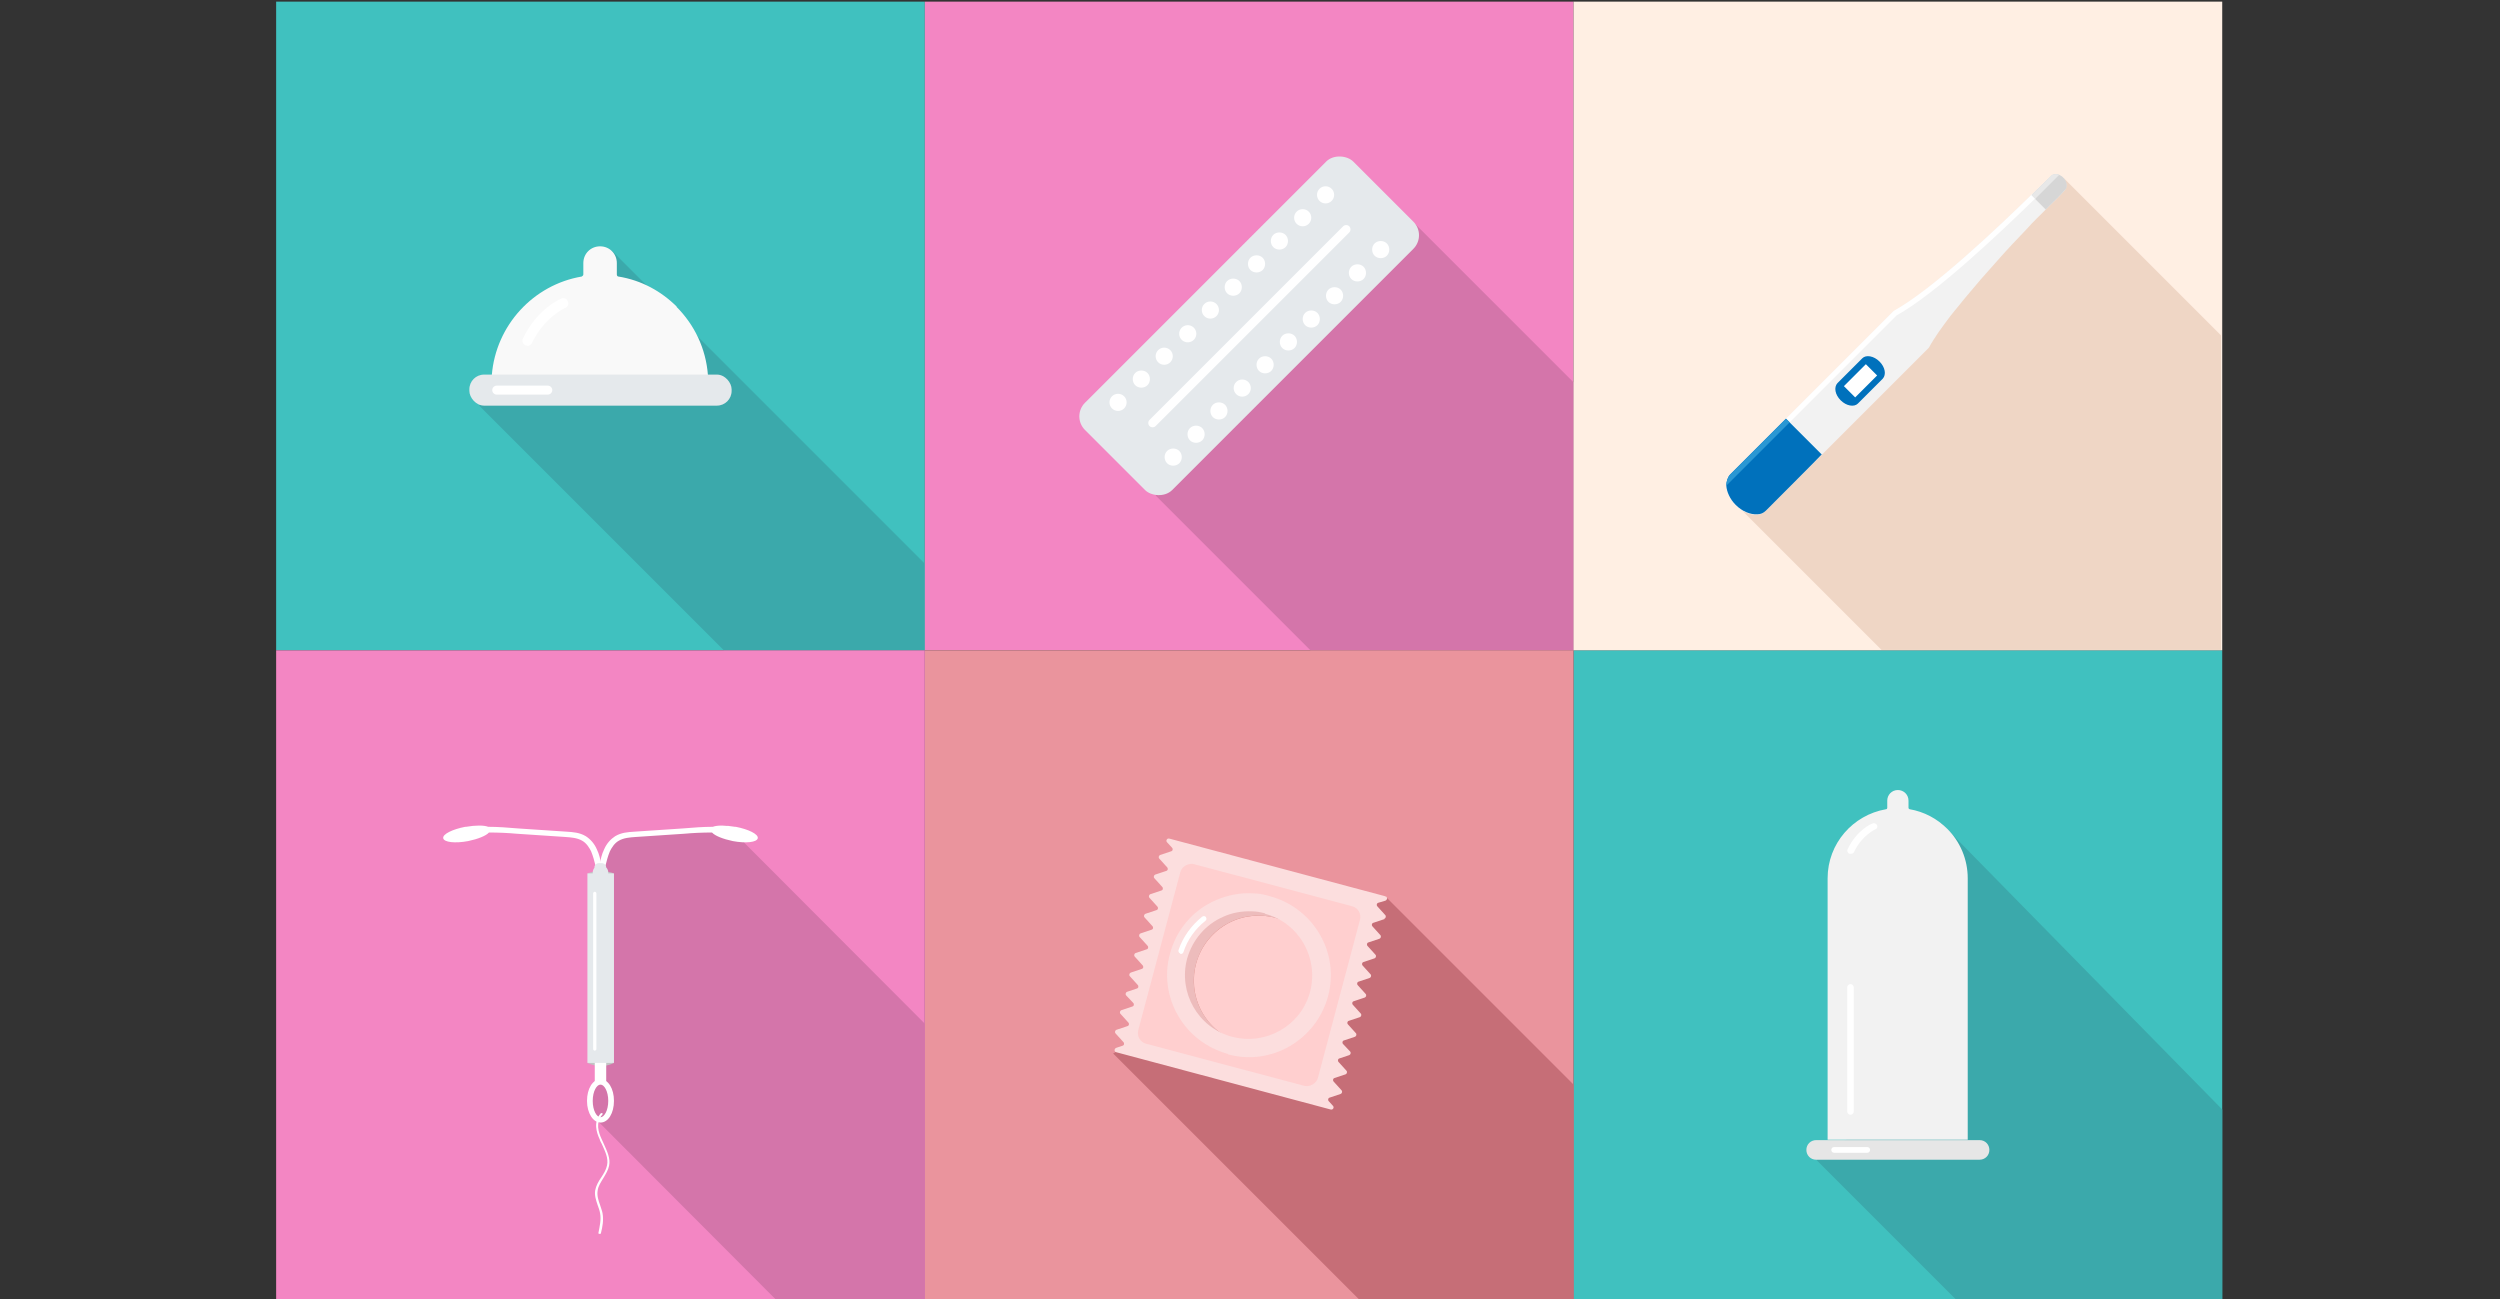
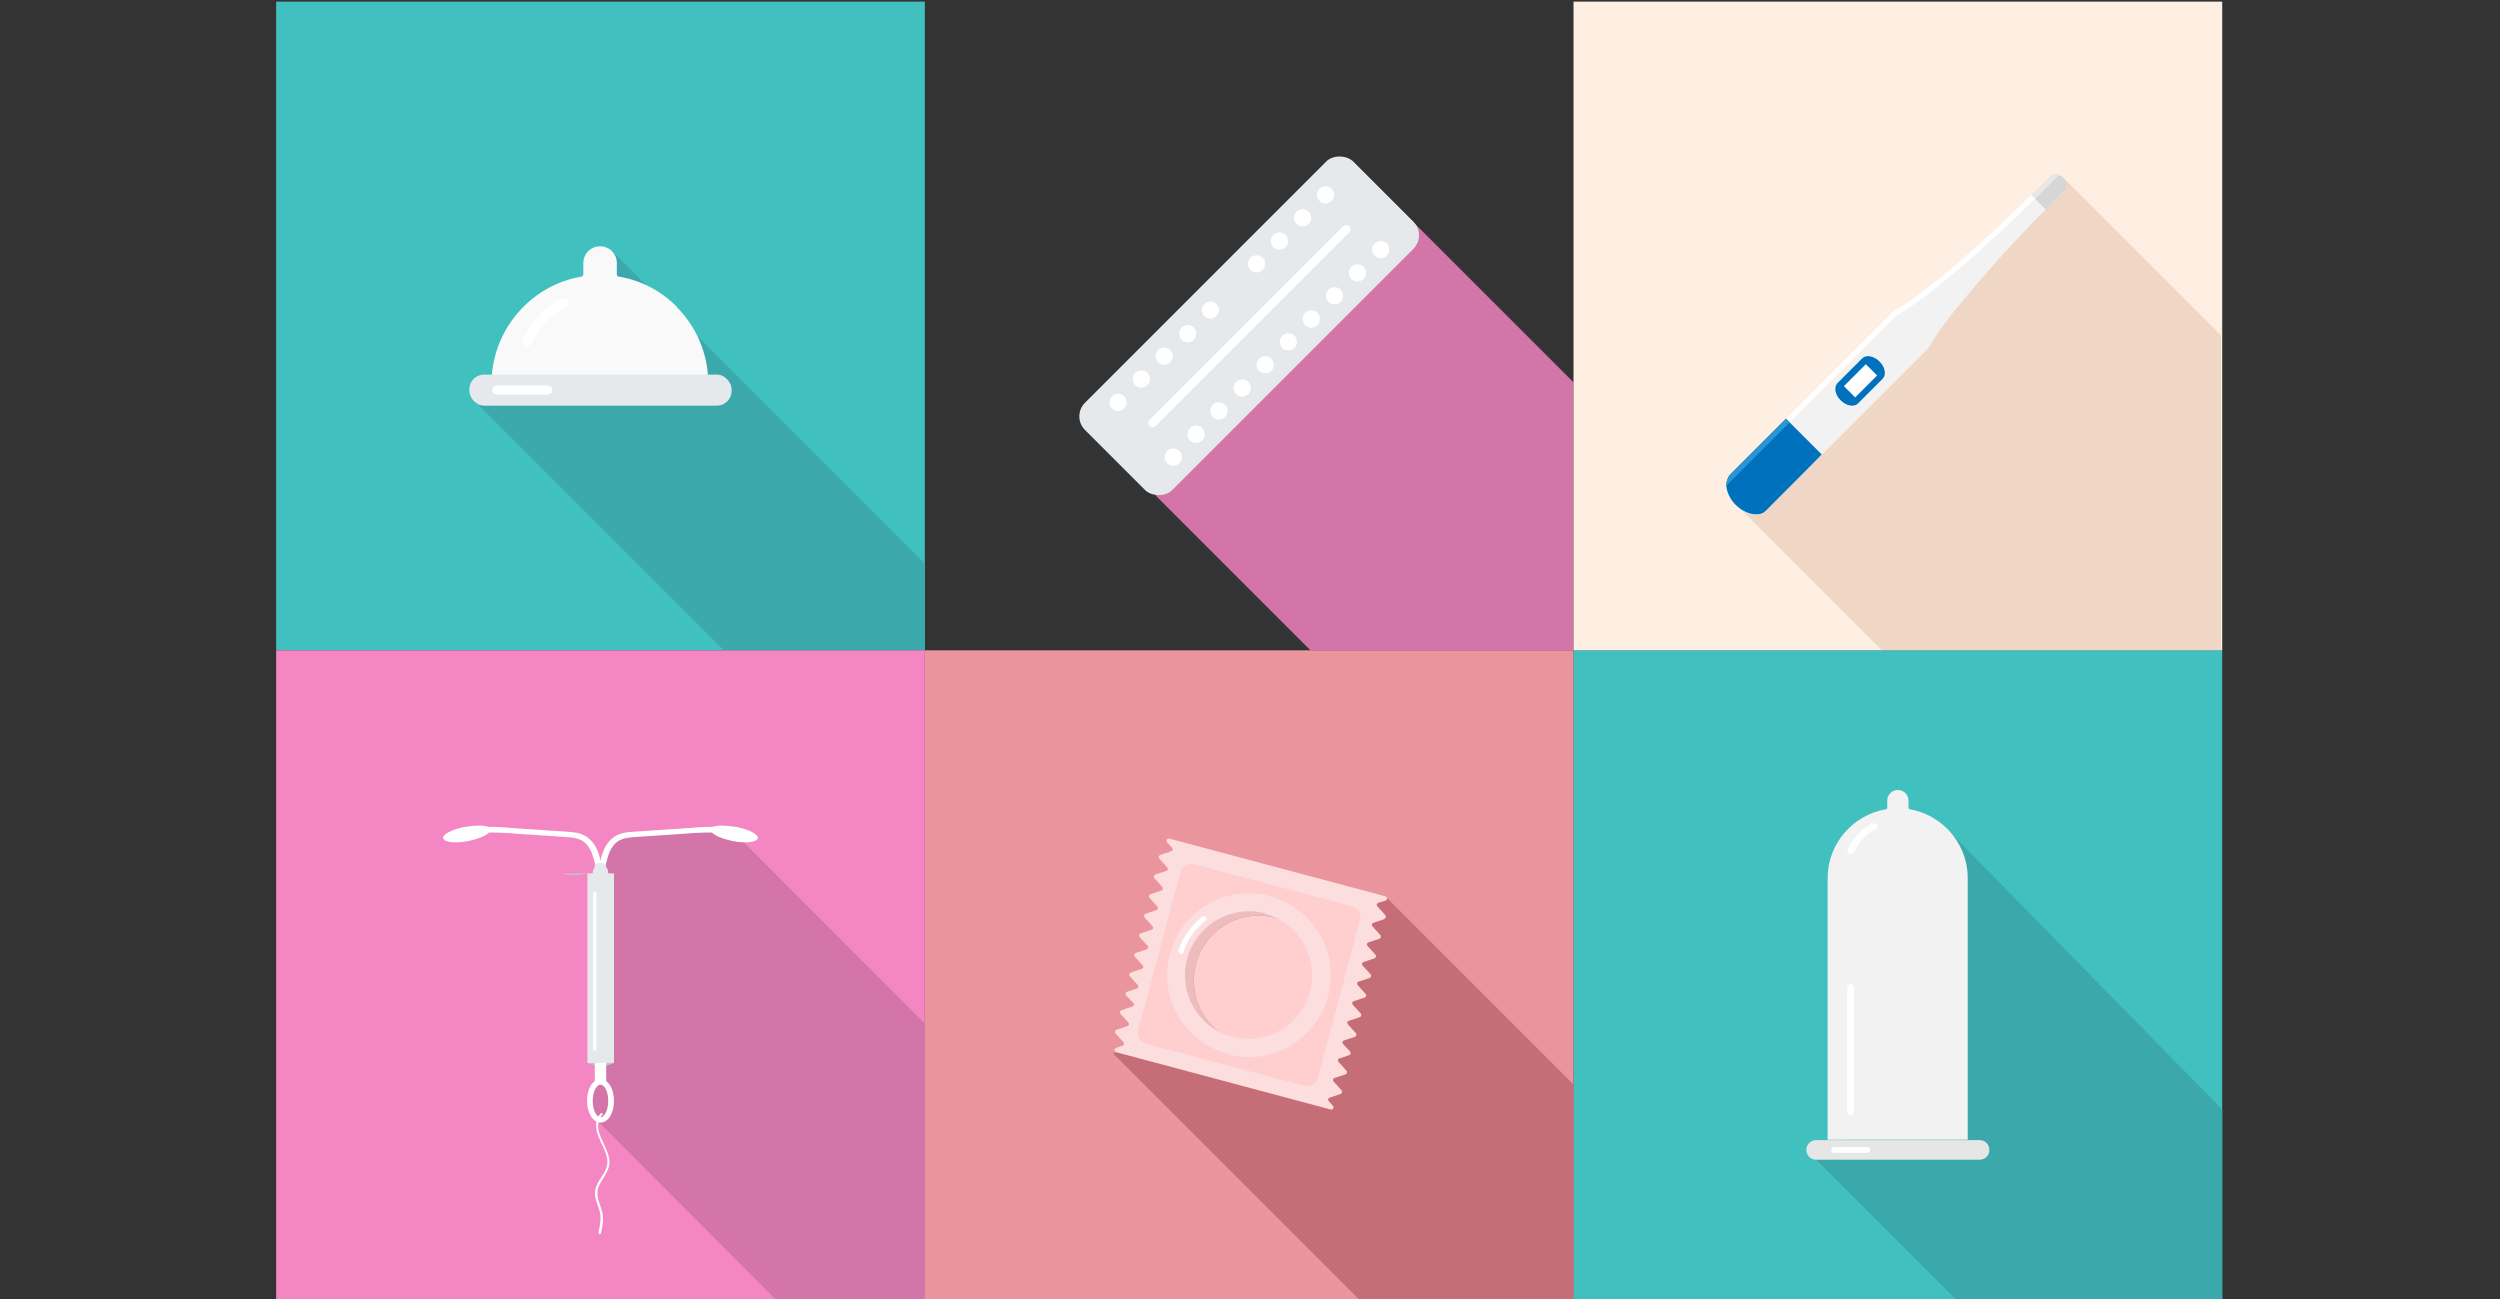
<svg xmlns="http://www.w3.org/2000/svg" id="Calque_1" version="1.1" viewBox="0 0 612 318">
  <rect x="0" y="0" width="612" height="318" fill="#333333" stroke="none" />
  <defs>
    <style>
      .st0 {
        fill: #d6d6d6;
      }

      .st1 {
        fill: #dd8c87;
      }

      .st2 {
        fill: #e6e6e6;
      }

      .st3 {
        fill: #40c1bf;
      }

      .st4 {
        fill: #3ba9ab;
      }

      .st5 {
        fill: #d475aa;
      }

      .st6 {
        fill: #f386c3;
      }

      .st7 {
        fill: #ffefe3;
      }

      .st8 {
        fill: #0071bc;
      }

      .st9 {
        fill: #e5e9ec;
      }

      .st10 {
        fill: #c66e77;
      }

      .st11 {
        fill: #ffcfcf;
      }

      .st12 {
        fill: #efd6c5;
      }

      .st13 {
        fill: #fff;
      }

      .st14 {
        fill: #f9f9f9;
      }

      .st15 {
        fill: #fcdede;
      }

      .st16 {
        fill: #f2f2f2;
      }

      .st17 {
        fill: #2a97d3;
      }

      .st18 {
        fill: #c2c3c4;
      }

      .st19 {
        fill: #ea949d;
      }

      .st20 {
        fill: #edbcbc;
      }

      .st21 {
        fill: #e8e8e8;
      }
    </style>
  </defs>
  <g>
    <rect class="st3" x="385.2" y="159.2" width="158.8" height="158.8" />
    <polygon class="st4" points="459.5 273.9 444.6 283.9 478.7 318 544 318 544 271.6 475.2 201.5 459.5 273.9" />
  </g>
  <g>
    <g>
      <path class="st16" d="m476.7 202.9c-2.5-2.5-5.7-4.2-9.2-4.8c-.1 0-.3-.2-.3-.3v-1.8c0-1.5-1.2-2.6-2.6-2.6h0c-1.5 0-2.6 1.2-2.6 2.6v1.8c0 .1-.1.3-.3.3c0 0 0 0 0 0c-8.1 1.4-14.3 8.4-14.3 16.9v64h34.3v-64c0-4.7-1.9-9-5-12.1z" />
      <path class="st2" d="m484.6 283.9h-40c-1.4 0-2.4-1.1-2.4-2.4h0c0-1.4 1.1-2.4 2.4-2.4h40c1.4 0 2.4 1.1 2.4 2.4h0c0 1.4-1.1 2.4-2.4 2.4z" />
      <path class="st13" d="m453 209c-.1 0-.2 0-.3 0c-.4-.2-.6-.7-.4-1.1c2.2-4.7 5.9-6.3 6.1-6.3c.4-.2.9 0 1.1.4c.2.4 0 .9-.4 1c0 0-3.3 1.5-5.2 5.5c-.1.3-.4.5-.7.5z" />
      <path class="st13" d="m453 272.9c-.4 0-.8-.4-.8-.8v-30.4c0-.4.4-.8.8-.8s.8.4.8.8v30.4c0 .4-.4.8-.8.8z" />
    </g>
    <path class="st13" d="m457.1 282.2h-8.1c-.4 0-.7-.3-.7-.7s.3-.7.7-.7h8.1c.4 0 .7.3.7.7s-.3.7-.7.7z" />
  </g>
  <rect class="st3" x="67.6" y=".4" width="158.8" height="158.8" />
  <polygon class="st4" points="149.7 61.3 226.4 138 226.4 159.2 177.2 159.2 117.3 99.3 149.7 61.3" />
  <g>
    <g>
      <path class="st14" d="m165.7 75.1c-3.8-3.8-8.7-6.5-14.3-7.4c-.2 0-.4-.2-.4-.5v-2.8c0-2.3-1.8-4.1-4.1-4.1h0c-2.3 0-4.1 1.8-4.1 4.1v2.8c0 .2-.2.4-.4.5c0 0 0 0 0 0c-11.8 2-21 11.9-22 24.1h52.9c-.5-6.5-3.3-12.3-7.7-16.7z" />
      <rect class="st9" x="114.9" y="91.7" width="64.2" height="7.6" rx="3.6" ry="3.6" />
      <path class="st13" d="m129.1 84.6c-.2 0-.4 0-.5-.1c-.6-.3-.9-1-.6-1.6c3.4-7.2 9.1-9.7 9.4-9.8c.6-.3 1.4 0 1.6.7c.3.6 0 1.4-.7 1.6c0 0-5.1 2.3-8.1 8.6c-.2.4-.7.7-1.1.7z" />
    </g>
    <path class="st13" d="m134.1 96.6h-12.5c-.6 0-1.1-.5-1.1-1.1s.5-1.1 1.1-1.1h12.5c.6 0 1.1.5 1.1 1.1s-.5 1.1-1.1 1.1z" />
  </g>
-   <rect class="st6" x="226.4" y=".4" width="158.8" height="158.8" />
  <polygon class="st5" points="346.4 54.8 385.2 93.6 385.2 159.2 320.8 159.2 282.9 121.3 346.4 54.8" />
  <g>
    <rect class="st9" x="259.4" y="64.7" width="92.9" height="30.2" rx="4.7" ry="4.7" transform="translate(33.1 239.6) rotate(-45)" />
    <path class="st13" d="m330.3 56.9l-47.4 47.4c-.4.4-1.1.4-1.5 0h0c-.4-.4-.4-1.1 0-1.5l47.4-47.4c.4-.4 1.1-.4 1.5 0h0c.4.4.4 1.1 0 1.5z" />
    <g>
      <g>
        <circle class="st13" cx="273.7" cy="98.5" r="2.1" />
        <path class="st13" d="m280.9 91.3c.8.8.8 2.2 0 3s-2.2.8-3 0c-.8-.8-.8-2.2 0-3c.8-.8 2.2-.8 3 0z" />
        <circle class="st13" cx="285" cy="87.2" r="2.1" />
        <circle class="st13" cx="290.6" cy="81.6" r="2.1" transform="translate(120.3 330.8) rotate(-71.3)" />
        <circle class="st13" cx="296.3" cy="75.9" r="2.1" />
-         <path class="st13" d="m303.4 68.8c.8.8.8 2.2 0 3c-.8.8-2.2.8-3 0s-.8-2.2 0-3s2.2-.8 3 0z" />
        <path class="st13" d="m309.1 63.1c.8.8.8 2.2 0 3s-2.2.8-3 0c-.8-.8-.8-2.2 0-3c.8-.8 2.2-.8 3 0z" />
        <path class="st13" d="m314.7 57.5c.8.8.8 2.2 0 3s-2.2.8-3 0c-.8-.8-.8-2.2 0-3s2.2-.8 3 0z" />
        <circle class="st13" cx="318.9" cy="53.3" r="2.1" />
        <circle class="st13" cx="324.5" cy="47.7" r="2.1" />
      </g>
      <g>
        <path class="st13" d="m288.7 110.4c.8.8.8 2.2 0 3c-.8.8-2.2.8-3 0c-.8-.8-.8-2.2 0-3c.8-.8 2.2-.8 3 0z" />
        <path class="st13" d="m294.3 104.8c.8.8.8 2.2 0 3c-.8.8-2.2.8-3 0s-.8-2.2 0-3c.8-.8 2.2-.8 3 0z" />
        <path class="st13" d="m299.9 99.1c.8.8.8 2.2 0 3s-2.2.8-3 0c-.8-.8-.8-2.2 0-3c.8-.8 2.2-.8 3 0z" />
        <circle class="st13" cx="304.1" cy="95" r="2.1" />
        <path class="st13" d="m311.2 87.8c.8.8.8 2.2 0 3c-.8.8-2.2.8-3 0s-.8-2.2 0-3c.8-.8 2.2-.8 3 0z" />
        <path class="st13" d="m316.9 82.2c.8.8.8 2.2 0 3c-.8.8-2.2.8-3 0s-.8-2.2 0-3c.8-.8 2.2-.8 3 0z" />
        <path class="st13" d="m322.5 76.6c.8.8.8 2.2 0 3c-.8.8-2.2.8-3 0c-.8-.8-.8-2.2 0-3c.8-.8 2.2-.8 3 0z" />
        <path class="st13" d="m328.2 70.9c.8.8.8 2.2 0 3c-.8.8-2.2.8-3 0s-.8-2.2 0-3c.8-.8 2.2-.8 3 0z" />
        <path class="st13" d="m333.8 65.3c.8.8.8 2.2 0 3s-2.2.8-3 0s-.8-2.2 0-3c.8-.8 2.2-.8 3 0z" />
        <path class="st13" d="m339.5 59.6c.8.8.8 2.2 0 3c-.8.8-2.2.8-3 0c-.8-.8-.8-2.2 0-3c.8-.8 2.2-.8 3 0z" />
      </g>
    </g>
  </g>
  <rect class="st19" x="226.4" y="159.2" width="158.8" height="158.8" />
  <polygon class="st10" points="339.1 219.4 385.2 265.5 385.2 318 332.6 318 272.5 257.9 339.1 219.4" />
  <g>
    <path class="st15" d="m338.9 225l-2.7.9c-.4.1-.5.6-.2.9l1.9 2.1c.3.3.1.8-.2.9l-2.7.9c-.4.1-.5.6-.2.9l1.9 2.1c.3.3.1.8-.2.9l-2.7.9c-.4.1-.5.6-.2.9l1.9 2.1c.3.3.1.8-.2.9l-2.7.9c-.4.1-.5.6-.2.9l1.9 2.1c.3.3.1.8-.2.9l-2.7.9c-.4.1-.5.6-.2.9l1.9 2.1c.3.3.1.8-.2.9l-2.7.9c-.4.1-.5.6-.2.9l1.9 2.1c.3.3.1.8-.2.9l-2.7.9c-.4.1-.5.6-.2.9l1.7 1.8c.3.3.1.8-.2.9l-2.4.8c-.4.1-.5.6-.2.9l1.9 2.1c.3.3.1.8-.2.9l-2.7.9c-.4.1-.5.6-.2.9l1.9 2.1c.3.3.1.8-.2.9l-2.7.9c-.4.1-.5.6-.2.9l1 1.1c.4.4 0 1.1-.6.9l-52.4-14c-.6-.1-.6-.9 0-1.1l1.5-.5c.4-.1.5-.6.2-.9l-1.9-2.1c-.3-.3-.1-.8.2-.9l2.7-.9c.4-.1.5-.6.2-.9l-1.9-2.1c-.3-.3-.1-.8.2-.9l2.7-.9c.4-.1.5-.6.2-.9l-1.7-1.8c-.3-.3-.1-.8.2-.9l2.4-.8c.4-.1.5-.6.2-.9l-1.9-2.1c-.3-.3-.1-.8.2-.9l2.7-.9c.4-.1.5-.6.2-.9l-1.9-2.1c-.3-.3-.1-.8.2-.9l2.7-.9c.4-.1.5-.6.2-.9l-1.9-2.1c-.3-.3-.1-.8.2-.9l2.7-.9c.4-.1.5-.6.2-.9l-1.9-2.1c-.3-.3-.1-.8.2-.9l2.7-.9c.4-.1.5-.6.2-.9l-1.9-2.1c-.3-.3-.1-.8.2-.9l2.7-.9c.4-.1.5-.6.2-.9l-1.9-2.1c-.3-.3-.1-.8.2-.9l2.7-.9c.4-.1.5-.6.2-.9l-1.9-2.1c-.3-.3-.1-.8.2-.9l2.7-.9c.4-.1.5-.6.2-.9l-1.2-1.3c-.4-.4 0-1.1.6-.9l52.8 14.1c.6.1.6.9 0 1.1l-1.7.5c-.4.1-.5.6-.2.9l1.9 2.1c.3.3.1.8-.2.9z" />
    <rect class="st11" x="283.2" y="216.2" width="45.5" height="45.5" rx="2.7" ry="2.7" transform="translate(-3.8 472.9) rotate(-75.1)" />
    <circle class="st1" cx="305.7" cy="238.6" r="17.8" />
    <circle class="st11" cx="308.1" cy="240" r="15.9" transform="translate(-79.4 288.2) rotate(-45)" />
    <path class="st20" d="m304 255.3c-8.5-2.3-13.5-10.9-11.2-19.4c2.3-8.5 10.9-13.5 19.4-11.2c5.4 1.4 9.3 5.5 11 10.4c-1.3-6.4-6.1-11.8-12.9-13.6c-9.5-2.5-19.3 3.1-21.8 12.6c-2.5 9.5 3.1 19.3 12.6 21.8c3.6 1 7.2.7 10.5-.4c-2.4.5-5 .5-7.6-.2z" />
    <path class="st15" d="m300.6 258c-10.7-2.9-17.1-13.9-14.2-24.5c1.6-6 5.7-10.8 11.4-13.2c2.8-1.2 5.9-1.8 9-1.6c1.4 0 2.8.3 4.1.7c10.7 2.9 17.1 13.9 14.2 24.5c-2.9 10.7-13.9 17.1-24.5 14.2zm9.1-34.4c-1.1-.3-2.1-.5-3.2-.5c-2.4-.1-4.8.3-7 1.3c-4.4 1.9-7.6 5.7-8.9 10.3c-2.2 8.3 2.7 16.9 11 19.1c8.3 2.2 16.9-2.7 19.1-11c2.2-8.3-2.7-16.9-11-19.1z" />
    <path class="st13" d="m288.9 233.4s0 0 0 0c-.3-.1-.5-.5-.4-.8c1.1-3.3 3.2-6.1 5.8-8.2c.3-.2.7-.2.9.1c.2.3.2.7-.1.9c-2.5 2-4.4 4.6-5.4 7.7c-.1.3-.4.5-.8.4z" />
  </g>
  <rect class="st7" x="385.2" y=".4" width="158.8" height="158.8" />
  <g>
    <rect class="st6" x="67.6" y="159.2" width="158.8" height="158.8" />
    <polygon class="st5" points="178 202.1 226.4 250.6 226.4 318 189.8 318 144.3 272.4 145.2 266 147 264.1 147 231.3 146.7 212.6 149.8 206.3 153.3 204.5 178 202.1" />
  </g>
  <g>
    <g>
      <path class="st18" d="m143.8 260.2s3.2 1.7 6.5 0c0 0-3.4-1.3-6.5 0z" />
-       <path class="st18" d="m143.8 213.8s3-1.2 6.5 0c0 0-2.6 1-6.5 0z" />
+       <path class="st18" d="m143.8 213.8c0 0-2.6 1-6.5 0z" />
      <g>
        <path class="st13" d="m179.9 202.4c-2.3-.4-4.4-.4-5.4 0c-2.4 0-4.9.2-7.3.4l-12 .8c-1.5.1-3.1.2-4.6 1.1c-1.1.7-2.1 1.8-2.7 3.2c-.6 1.2-.9 2.6-1.1 3.8c0 .4.1.7.5.8c0 0 .1 0 .2 0c.3 0 .6-.2.7-.5c.3-1.2.6-2.4 1.1-3.6c.4-.8 1.1-2 2.2-2.6c1.2-.7 2.7-.8 4-.9l12-.8c2.2-.2 4.5-.3 6.8-.3c.7.8 2.7 1.6 5.1 2.1c3.2.6 5.9.3 6.1-.7c.2-1-2.3-2.2-5.4-2.8z" />
        <path class="st13" d="m114.1 202.4c2.3-.4 4.4-.4 5.4 0c2.4 0 4.9.2 7.3.4l12 .8c1.5.1 3.1.2 4.6 1.1c1.1.7 2.1 1.8 2.7 3.2c.6 1.2.9 2.6 1.1 3.8c0 .4-.1.7-.5.8c0 0-.1 0-.2 0c-.3 0-.6-.2-.7-.5c-.3-1.2-.6-2.4-1.1-3.6c-.4-.8-1.1-2-2.2-2.6c-1.2-.7-2.7-.8-4-.9l-12-.8c-2.2-.2-4.5-.3-6.8-.3c-.7.8-2.7 1.6-5.1 2.1c-3.2.6-5.9.3-6.1-.7c-.2-1 2.3-2.2 5.4-2.8z" />
      </g>
      <path class="st9" d="m146.9 211.8h.2c1 0 1.8.8 1.8 1.8v1.6h-3.8v-1.6c0-1 .8-1.8 1.8-1.8z" />
      <path class="st9" d="m146.7 211.3h.6c.6 0 1.1.5 1.1 1.1h-2.9c0-.6.5-1.1 1.1-1.1z" />
      <rect class="st13" x="145.6" y="259.7" width="2.8" height="5.7" />
      <path class="st13" d="m146.7 302h0c-.2 0-.3-.1-.2-.2c.3-1.6.7-3.2.4-4.8c-.1-.7-.4-1.4-.6-2c-.4-1.2-.8-2.4-.6-3.6c.2-1.1.8-2.2 1.5-3.2c.6-.9 1.2-1.9 1.4-2.9c.4-1.8-.5-3.5-1.3-5.3c-.2-.4-.4-.7-.5-1.1c-.8-1.7-1.6-4.3.3-6.4c0 0 .2 0 .3 0h0c.1 0 .2.2.1.3c-1.8 2-1 4.4-.2 6.1c.2.4.3.7.5 1.1c.8 1.8 1.7 3.6 1.3 5.4c-.2 1-.8 2-1.4 3c-.6 1-1.3 2-1.4 3.1c-.2 1.2.2 2.4.6 3.5c.2.7.5 1.4.6 2c.3 1.7 0 3.3-.4 4.9c0 .1-.2.2-.3.2z" />
      <path class="st13" d="m147 274.8c-1.8 0-3.3-2.3-3.3-5.3s1.4-5.3 3.3-5.3s3.3 2.3 3.3 5.3s-1.4 5.3-3.3 5.3zm0-9.3c-.9 0-1.9 1.6-1.9 4s1 4 1.9 4s1.9-1.6 1.9-4s-1-4-1.9-4z" />
      <rect class="st9" x="143.8" y="213.8" width="6.5" height="46.4" />
    </g>
    <path class="st13" d="m145.6 257.2c-.2 0-.4-.2-.4-.4v-38.1c0-.2.2-.4.4-.4s.4.2.4.4v38.1c0 .2-.2.4-.4.4z" />
  </g>
  <polygon class="st12" points="505.2 43.6 543.7 82.1 543.7 159.1 460.6 159.1 423.9 122.4 505.2 43.6" />
  <g>
    <g>
      <path class="st16" d="m505.6 46.4c-.3.3-.5.6-.8.9c-1 1.1-2.1 2.1-3.1 3.1l-.9.9c-1.5 1.5-3.1 3-4.5 4.6c-1.2 1.3-2.5 2.6-3.7 3.9c-1.3 1.4-2.6 2.8-3.9 4.3c-1.3 1.5-2.6 2.9-3.9 4.4c-1.3 1.5-2.5 3-3.8 4.5c-1.2 1.4-2.3 2.9-3.5 4.3c-1 1.3-2 2.7-3 4.1c-.8 1.2-1.6 2.4-2.3 3.7l-26.4 26.4l-13.6 13.6c-.6.6-1.3.9-2.1.9c-1.7.1-3.7-.7-5.3-2.3c-1.4-1.4-2.2-3.2-2.3-4.7c0-1 .3-2 .9-2.7l13.7-13.7h0s26.3-26.3 26.3-26.3c9.6-5.3 25.6-20.5 33.8-28.5c.2-.2.4-.4.6-.6l4.3-4.2c.4-.4 1.2-.5 1.9-.2c.4.2.8.4 1.1.8c.4.4.6.9.7 1.4c.1.6 0 1.1-.3 1.4z" />
      <path class="st0" d="m505.6 46.4c-.3.3-.5.6-.8.9c-1 1.1-2.1 2.1-3.1 3.1l-.9.9l-3.5-3.5c.2-.2.4-.4.6-.6l4.3-4.2c.4-.4 1.2-.5 1.9-.2c.4.2.8.4 1.1.8c.4.4.6.9.7 1.4c.1.6 0 1.1-.3 1.4z" />
      <path class="st8" d="m446 111.3h-.1c0 .1-13.6 13.7-13.6 13.7c-.6.6-1.3.9-2.1.9c-1.7.1-3.7-.7-5.3-2.3c-1.4-1.4-2.2-3.2-2.3-4.7c0-1 .3-2 .9-2.7l13.7-13.7l.9.9l7.3 7.3l.6.6z" />
      <path class="st8" d="m450.6 98h0c-1.4-1.4-1.7-3.2-.8-4.2l6.1-6.1c.9-.9 2.8-.6 4.2.8h0c1.4 1.4 1.7 3.2.8 4.2l-6.1 6.1c-.9.9-2.8.6-4.2-.8z" />
      <rect class="st13" x="451.6" y="91.3" width="7.6" height="3.9" transform="translate(67.5 349.3) rotate(-45)" />
    </g>
    <path class="st13" d="m438.1 103.4l26.2-26.2c9.6-5.3 25.6-20.5 33.8-28.5c0 0 .1-.1.2-.2l-.9-.9c-8.2 8-24.2 23.2-33.8 28.5l-40 40l13.7-13.7l.9.9z" />
    <path class="st17" d="m438.1 103.4l-15.5 15.5c0-1 .3-2 .9-2.7l13.7-13.7h0s.9.9.9.9z" />
    <path class="st21" d="m504.1 42.8l-5.9 5.9l-.9-.9c.2-.2.4-.4.6-.6l4.3-4.2c.4-.4 1.2-.5 1.9-.2z" />
  </g>
</svg>